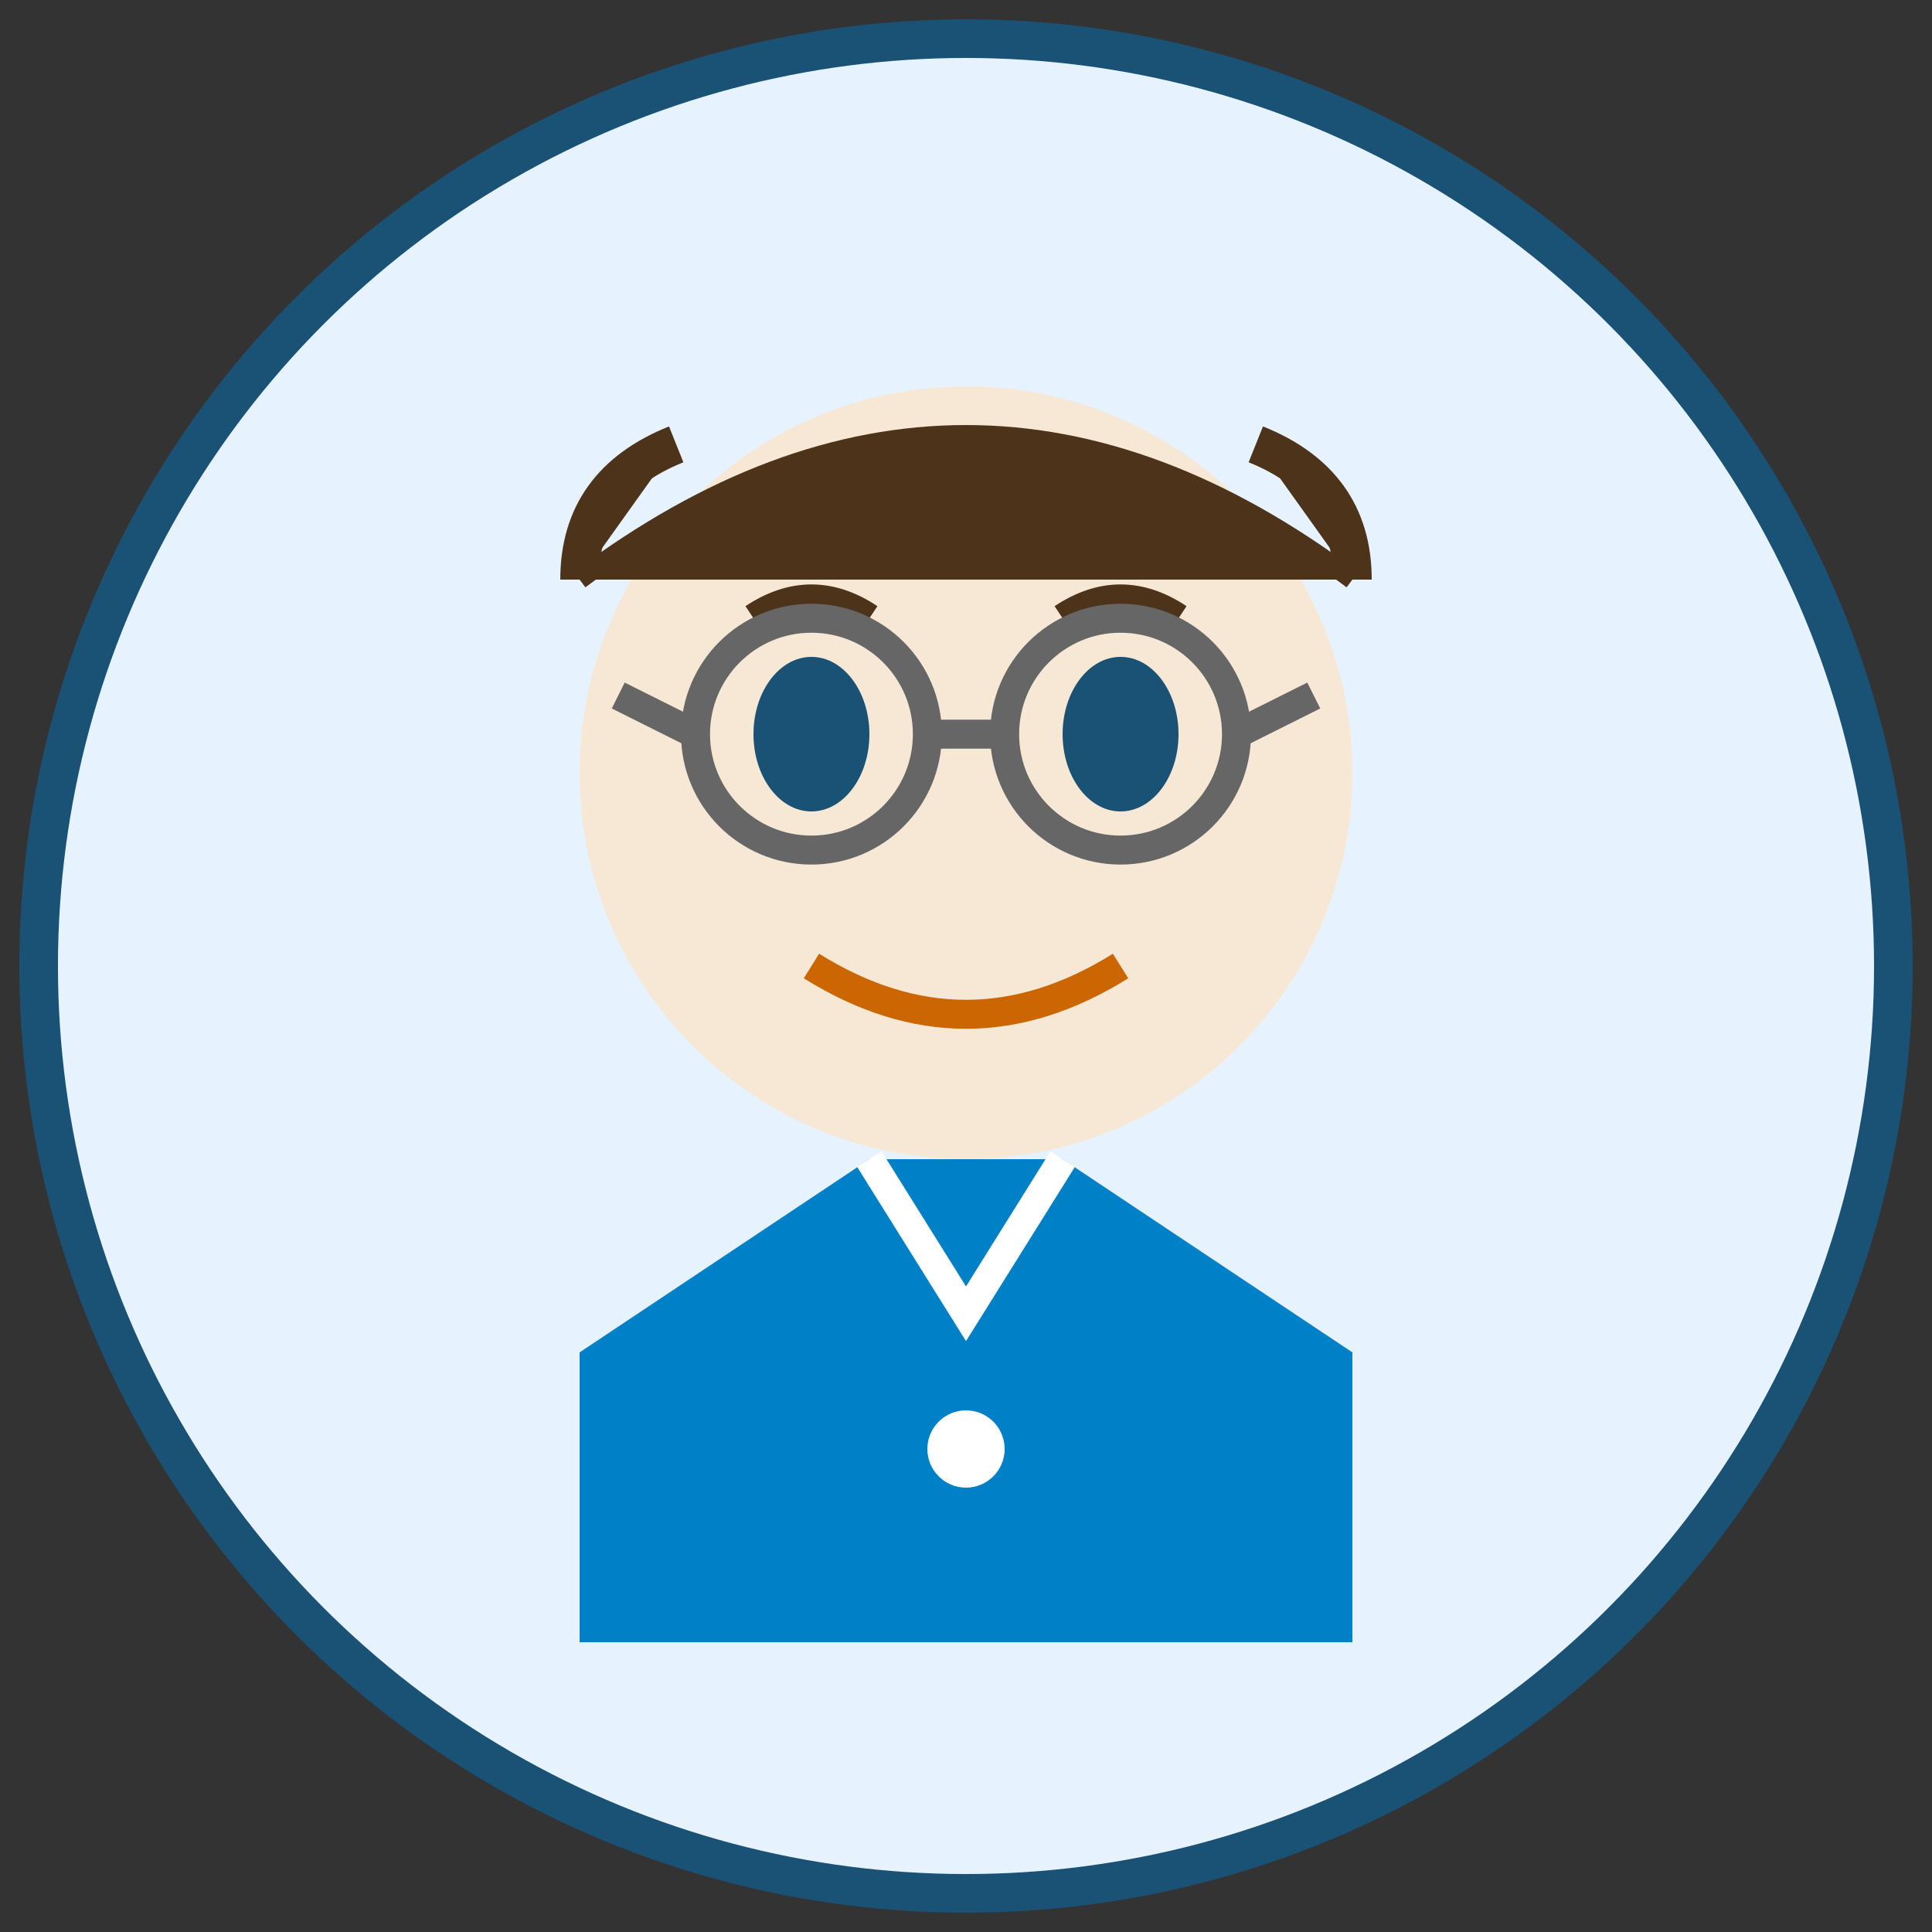
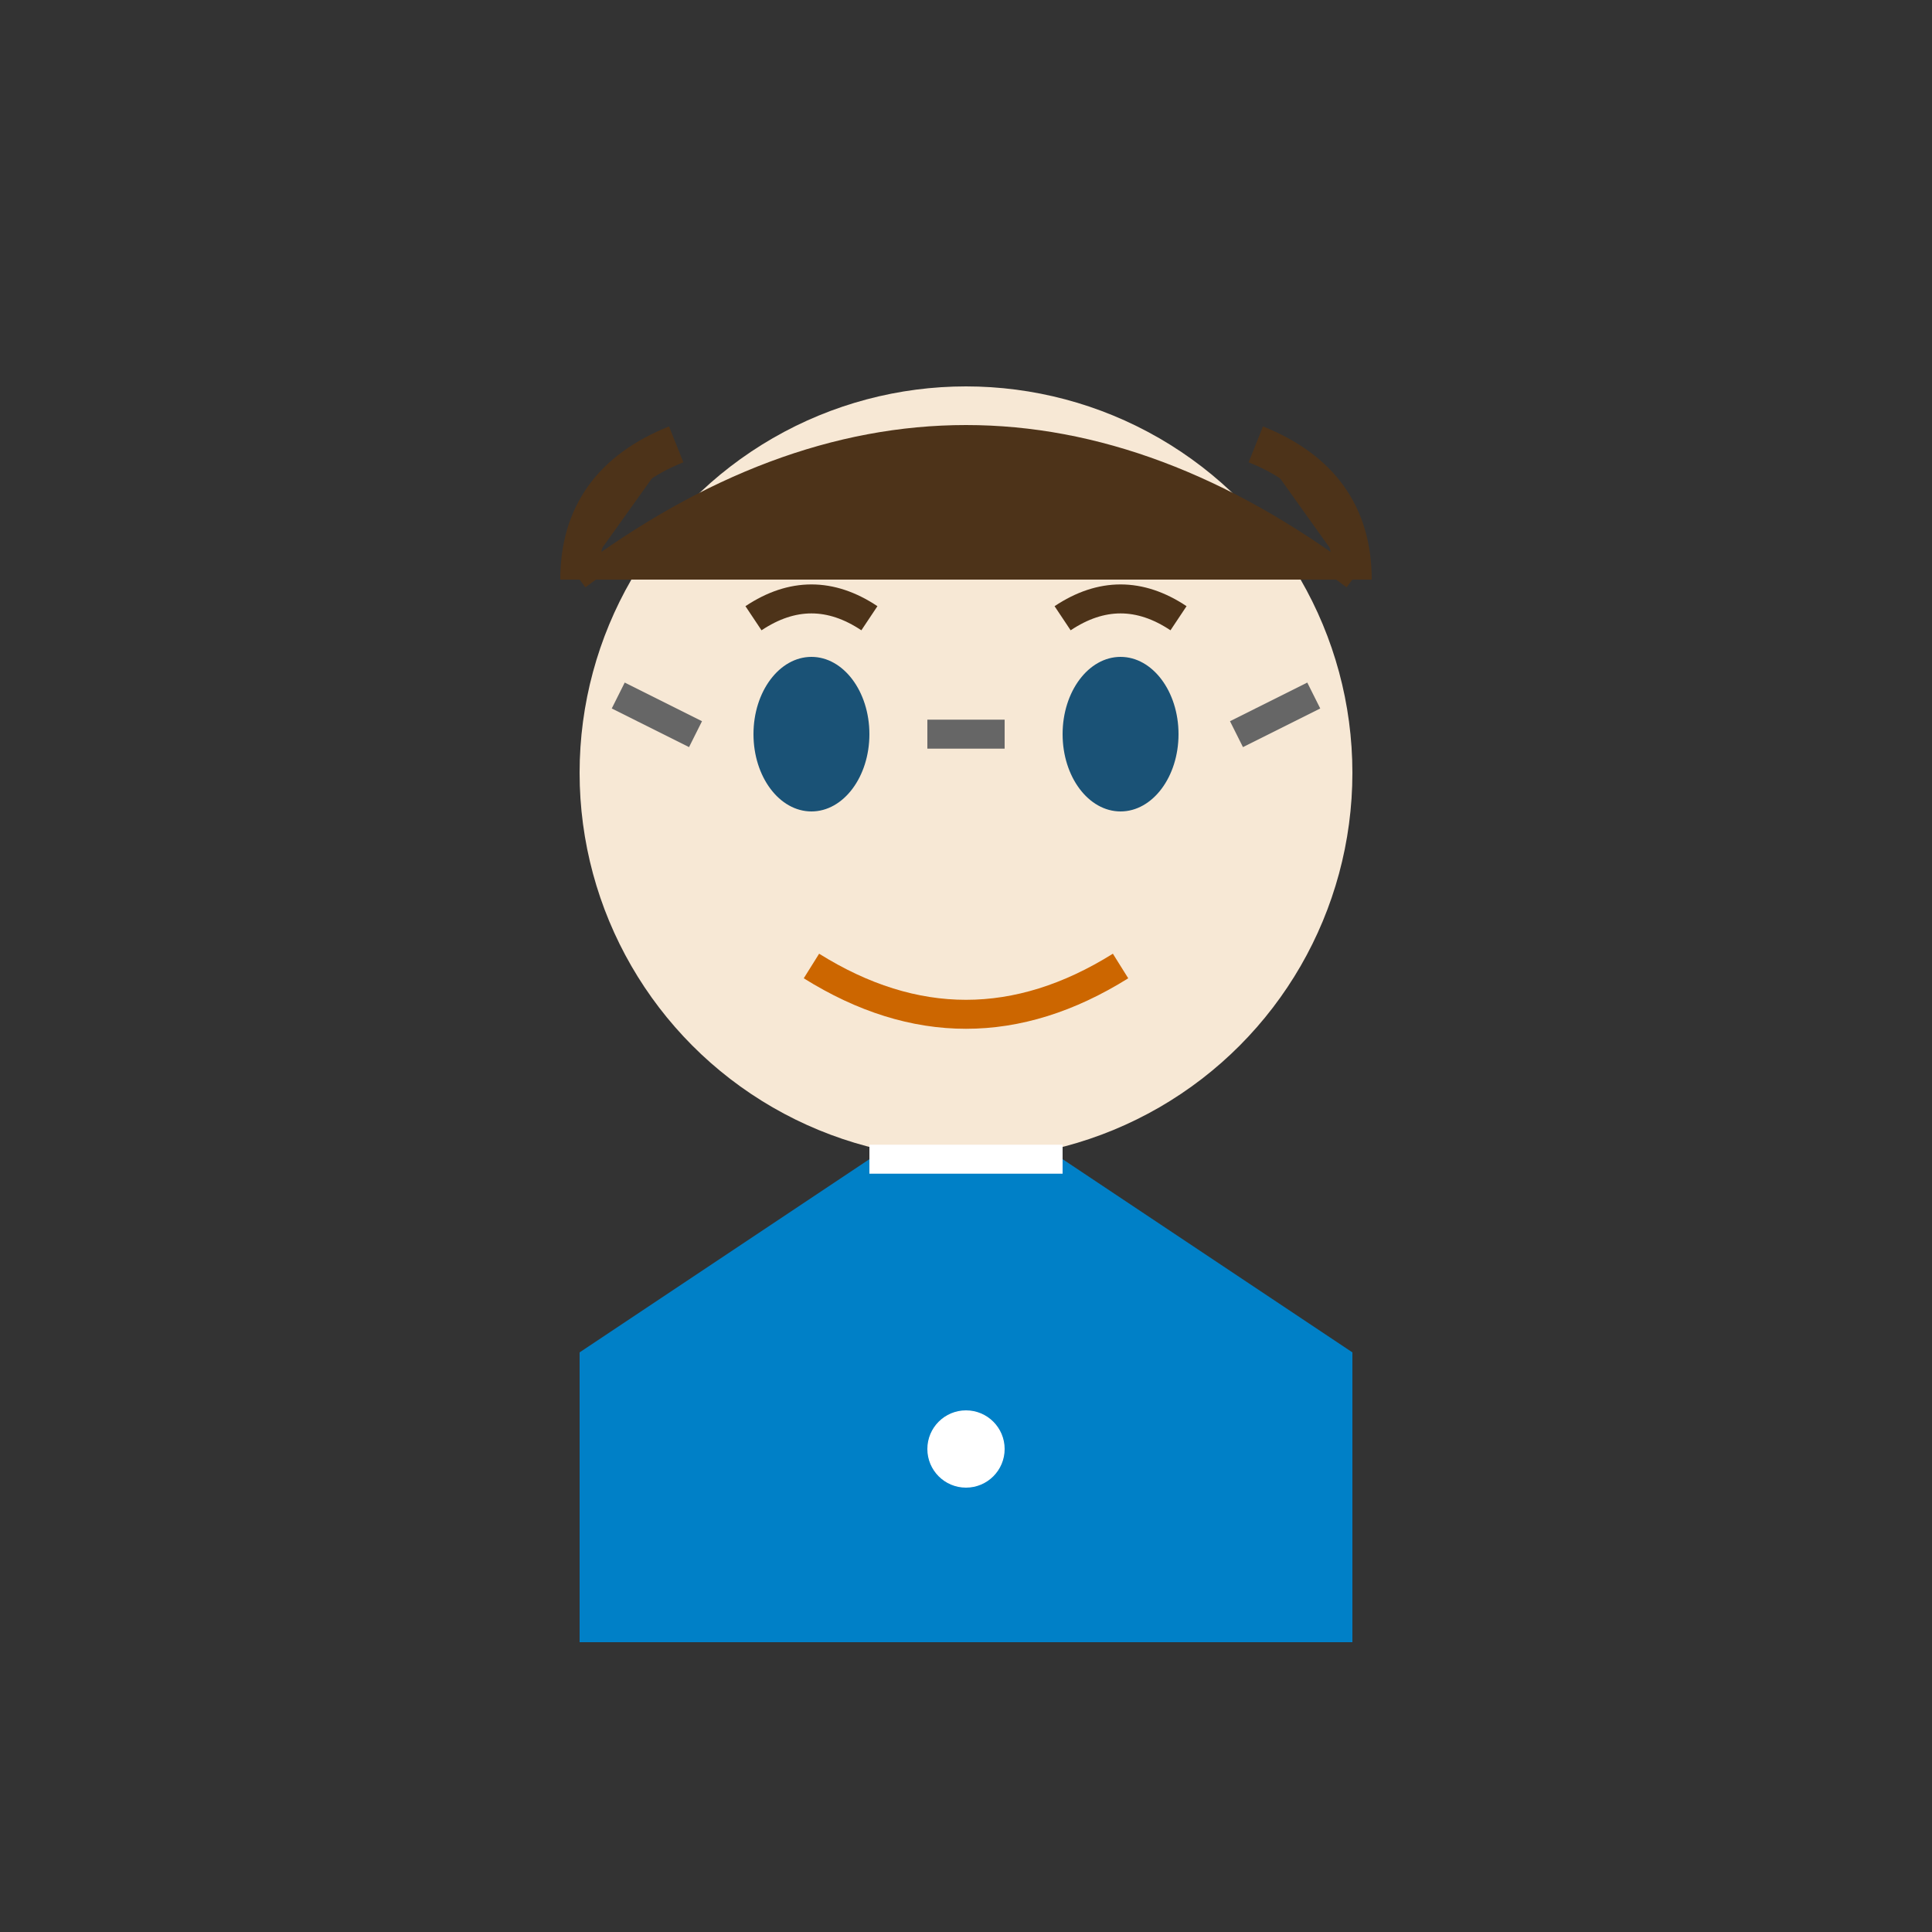
<svg xmlns="http://www.w3.org/2000/svg" viewBox="0 0 100 100" width="100" height="100">
  <rect x="0" y="0" width="100" height="100" fill="#333333" stroke="none" />
-   <circle cx="50" cy="50" r="48" fill="#e6f3ff" stroke="#1a5276" stroke-width="2" />
  <circle cx="50" cy="40" r="20" fill="#f7e8d5" />
  <path d="M30 30 Q50 15, 70 30" fill="#4d3319" stroke="#4d3319" stroke-width="1" />
  <path d="M30 30 Q30 25, 35 23" fill="#4d3319" stroke="#4d3319" stroke-width="2" />
  <path d="M70 30 Q70 25, 65 23" fill="#4d3319" stroke="#4d3319" stroke-width="2" />
  <ellipse cx="42" cy="38" rx="3" ry="4" fill="#1a5276" />
  <ellipse cx="58" cy="38" rx="3" ry="4" fill="#1a5276" />
  <path d="M39 32 Q42 30, 45 32" fill="none" stroke="#4d3319" stroke-width="1.5" />
  <path d="M55 32 Q58 30, 61 32" fill="none" stroke="#4d3319" stroke-width="1.5" />
  <path d="M42 50 Q50 55, 58 50" fill="none" stroke="#cc6600" stroke-width="1.5" />
-   <circle cx="42" cy="38" r="6" fill="none" stroke="#666666" stroke-width="1.5" />
-   <circle cx="58" cy="38" r="6" fill="none" stroke="#666666" stroke-width="1.5" />
  <line x1="48" y1="38" x2="52" y2="38" stroke="#666666" stroke-width="1.5" />
  <line x1="36" y1="38" x2="32" y2="36" stroke="#666666" stroke-width="1.5" />
  <line x1="64" y1="38" x2="68" y2="36" stroke="#666666" stroke-width="1.5" />
  <rect x="45" y="60" width="10" height="10" fill="#f7e8d5" />
  <path d="M30 70 L45 60 L55 60 L70 70 L70 85 L30 85 Z" fill="#0080c7" />
-   <path d="M45 60 L50 68 L55 60" fill="none" stroke="#ffffff" stroke-width="1.5" />
+   <path d="M45 60 L55 60" fill="none" stroke="#ffffff" stroke-width="1.5" />
  <circle cx="50" cy="75" r="2" fill="#ffffff" />
</svg>